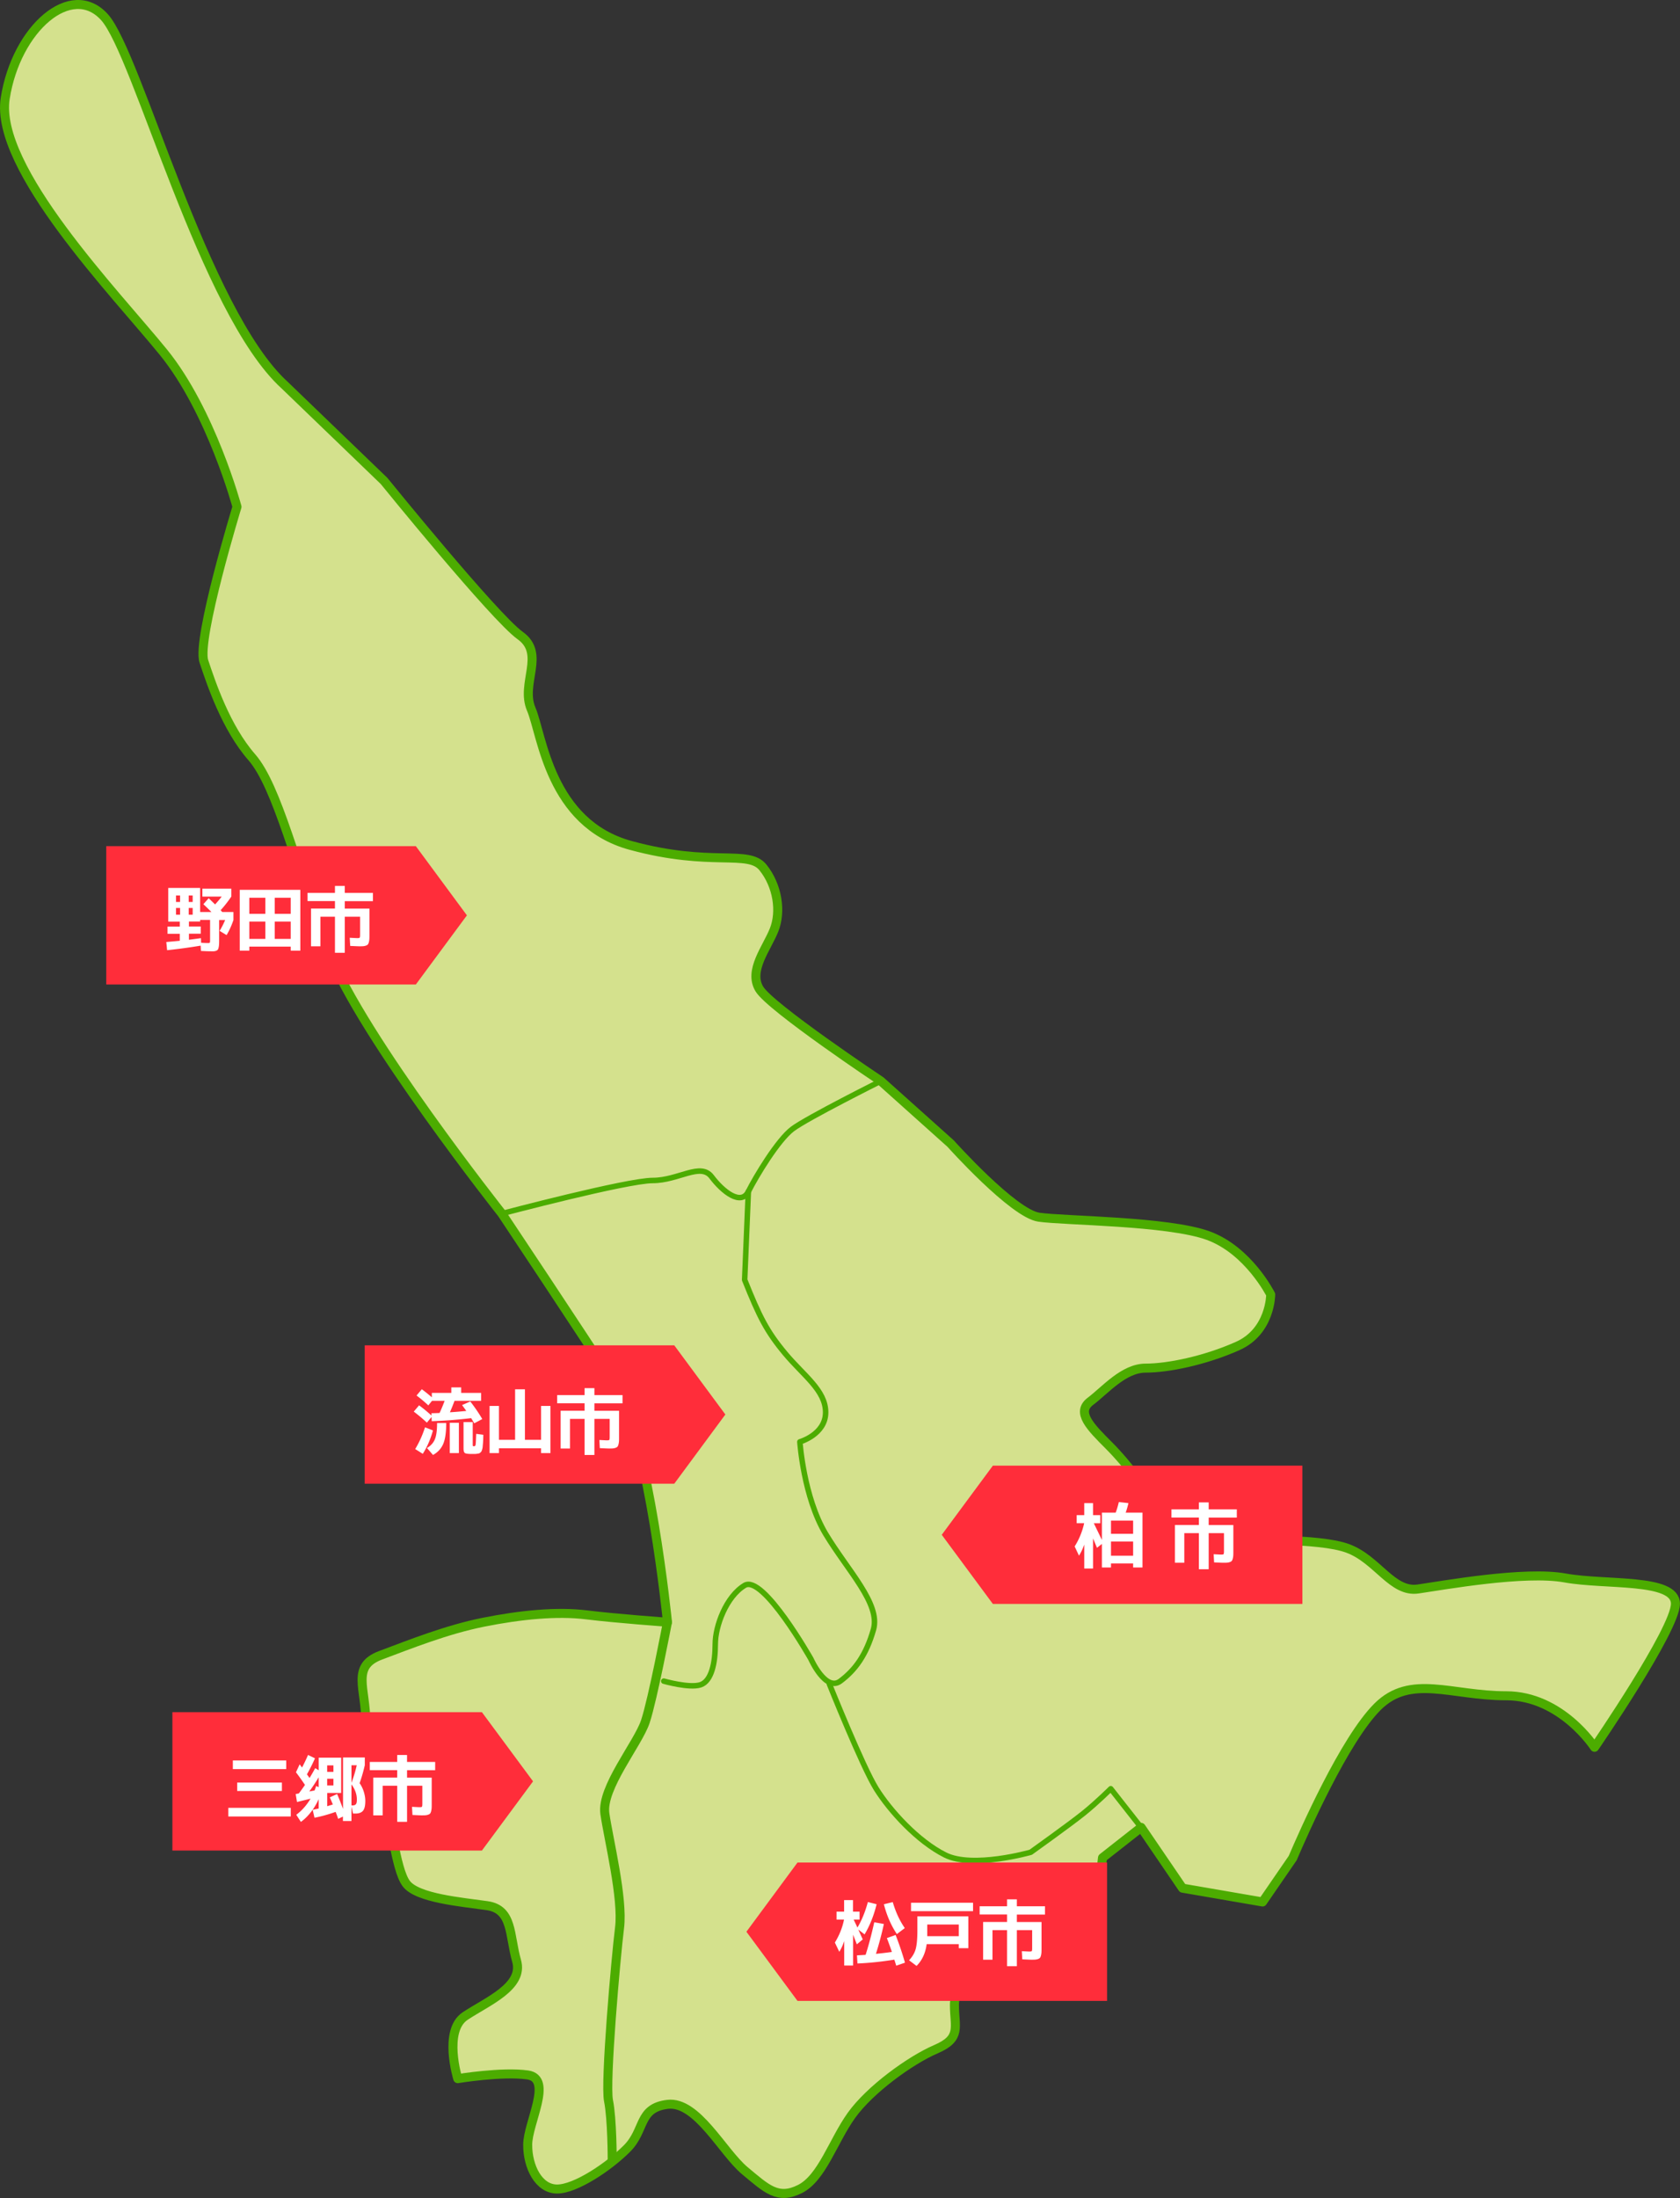
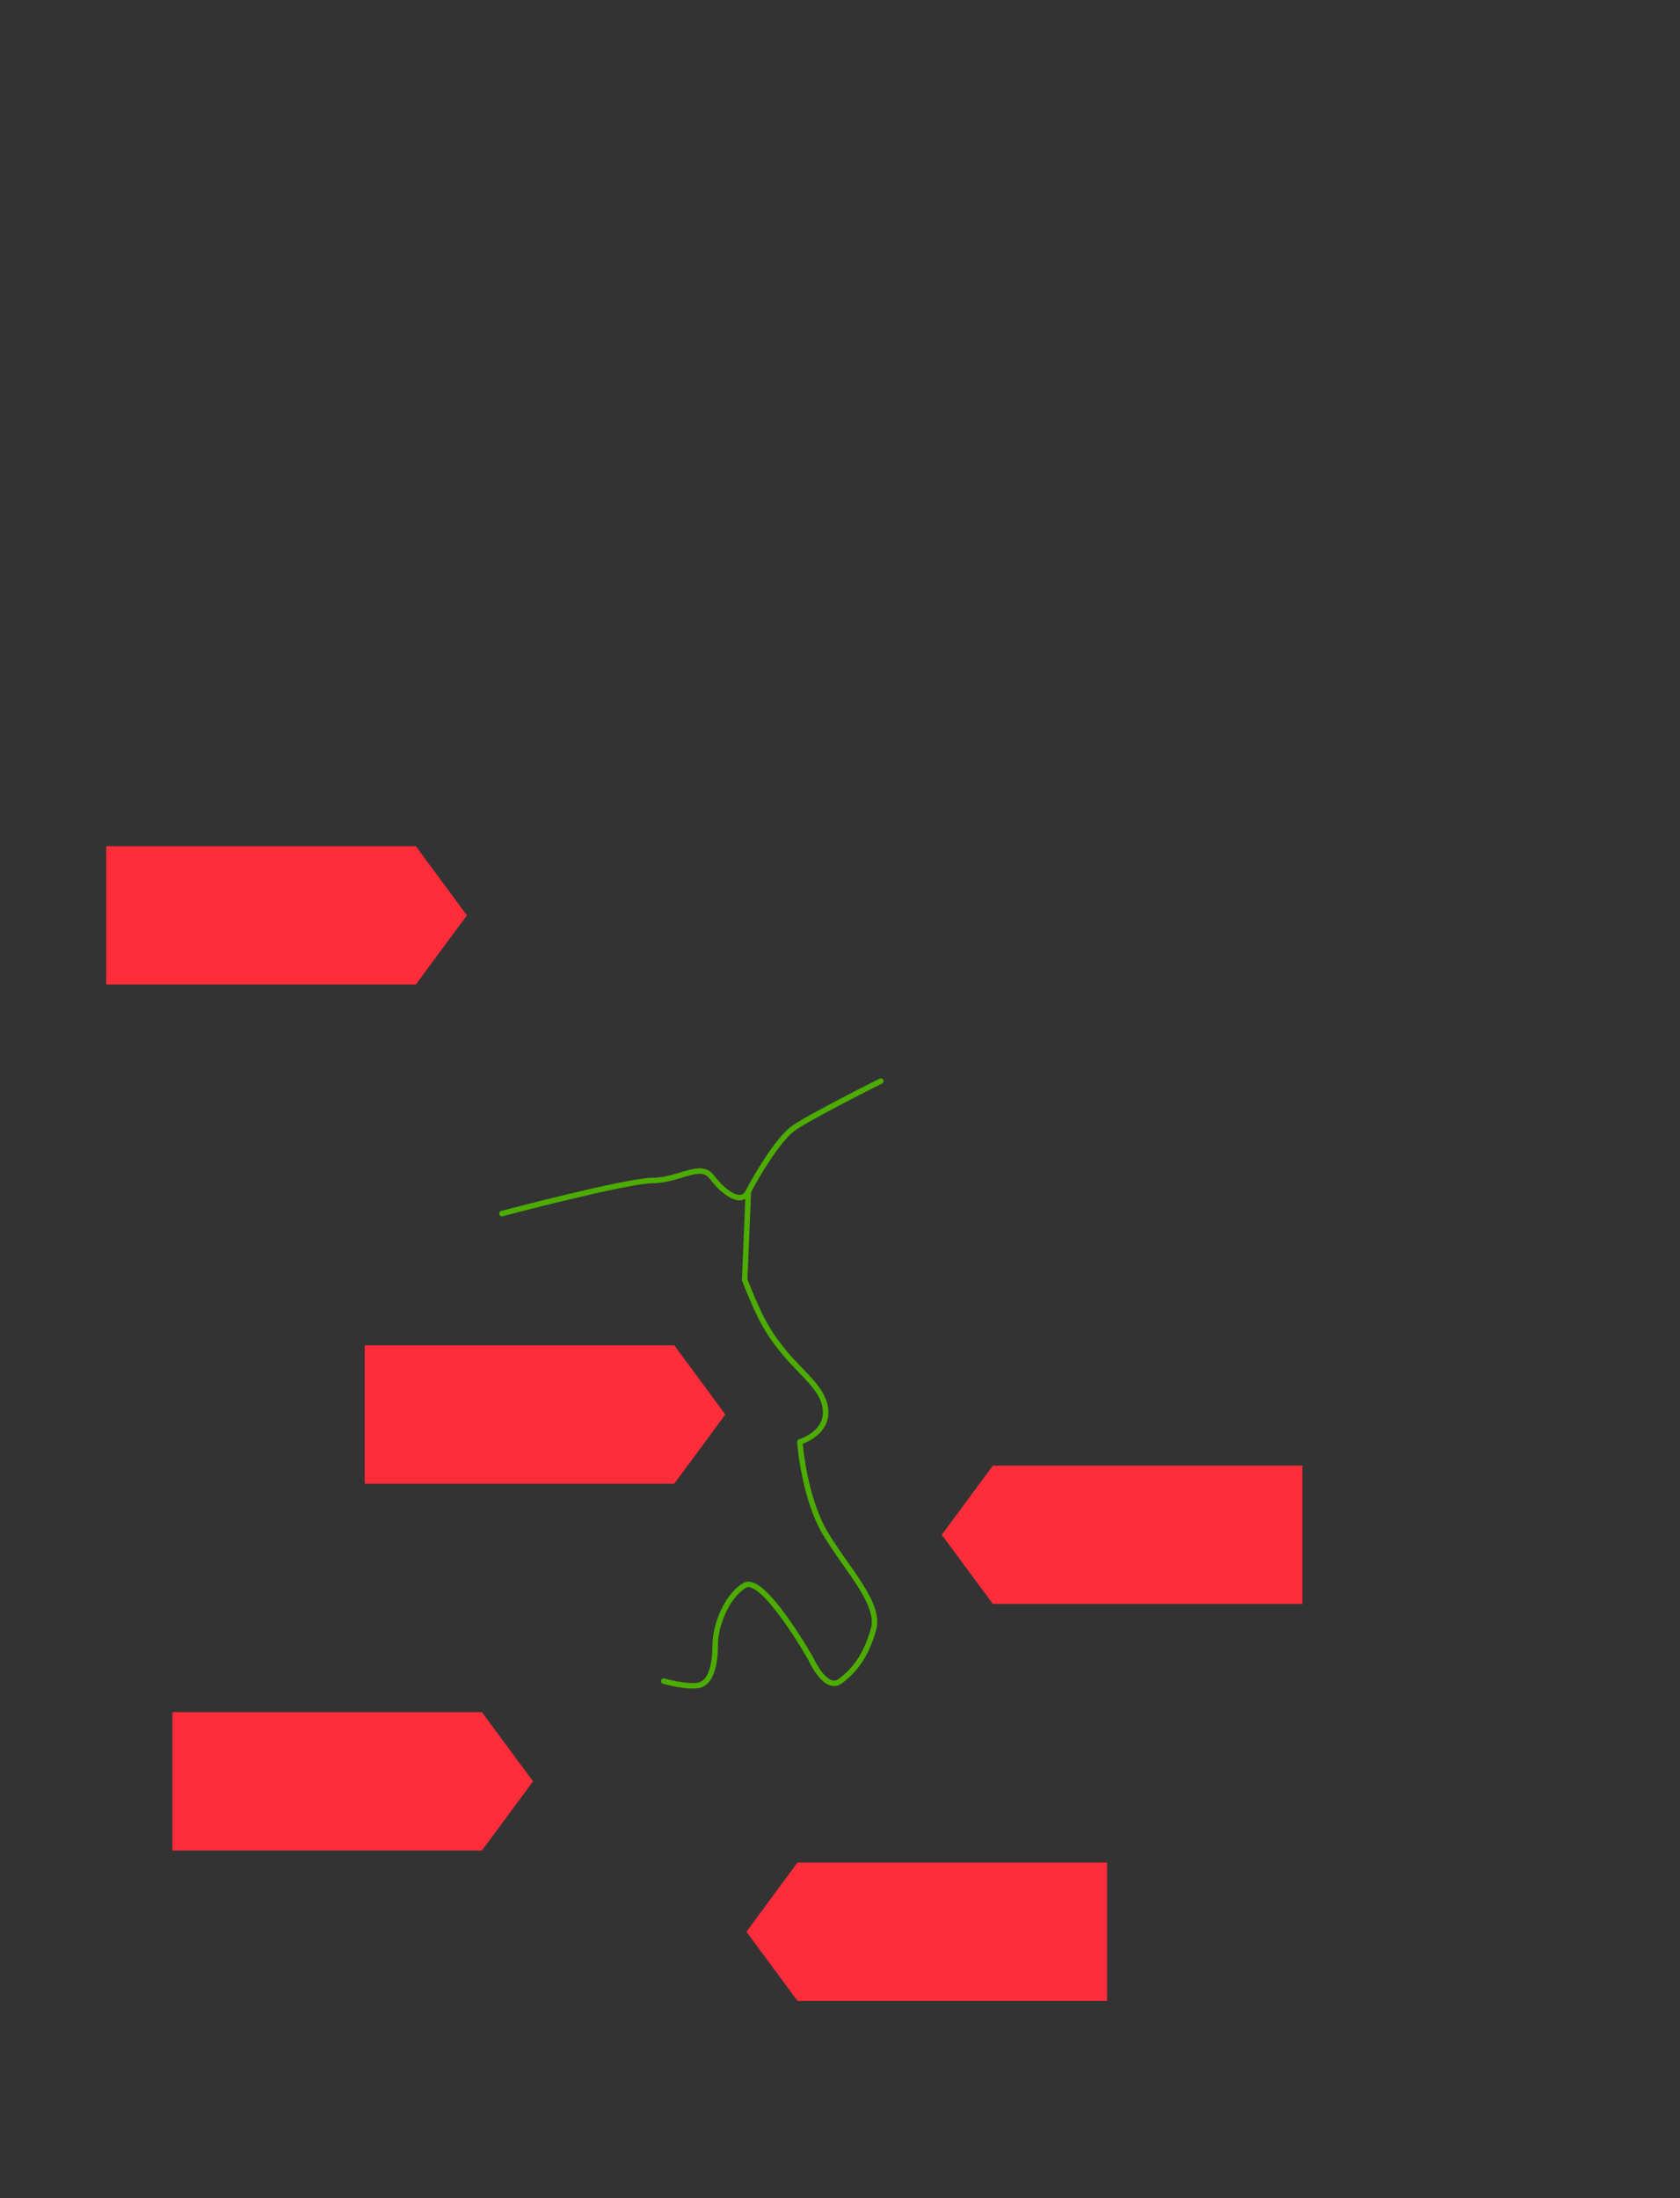
<svg xmlns="http://www.w3.org/2000/svg" id="_レイヤー_2" viewBox="0 0 372.66 487.29">
  <rect x="0" y="0" width="372.66" height="487.29" fill="#333333" stroke="none" />
  <defs>
    <style>.cls-4,.cls-5{stroke-width:1.22px;fill:none;stroke:#4cac00;stroke-linecap:round;stroke-linejoin:round}.cls-5{stroke-width:2px}</style>
  </defs>
  <g id="_レイヤー_1-2">
-     <path d="M286.78 411.86c2.45-5.71 11.42-26.11 18.77-33.46 7.34-7.34 16.32-2.45 28.56-2.45s19.59 11.42 19.59 11.42 17.95-26.11 17.95-31.83-15.5-4.08-24.48-5.71-26.93 1.63-32.64 2.45c-5.71.82-8.98-6.53-15.51-8.98-6.53-2.45-22.85-1.63-29.38-2.45-6.53-.82-12.24-2.45-13.06-5.71-.82-3.26-6.53-10.61-10.61-14.69-4.08-4.08-7.34-7.34-4.08-9.79 3.26-2.45 7.35-7.35 12.24-7.35s13.06-1.63 20.4-4.9c7.34-3.26 7.34-11.42 7.34-11.42s-4.9-9.79-13.87-13.06c-8.98-3.26-31.83-3.26-37.54-4.08s-19.59-16.32-19.59-16.32l-15.5-13.88s-24.48-16.32-26.93-20.4c-2.45-4.08 1.63-8.98 3.26-13.06s.82-9.79-2.45-13.87c-3.26-4.08-11.42 0-29.38-4.9s-19.59-24.48-22.03-30.2c-2.45-5.71 3.26-12.24-2.45-16.32s-30.2-34.28-30.2-34.28L63.16 85.4C45.23 69.11 30.54 11.98 23.19 3.82 15.85-4.34 3.6 6.27 1.16 21.78c-2.45 15.5 24.48 43.25 35.09 56.31 10.61 13.06 16.32 34.27 16.32 34.27s-8.98 29.38-7.34 34.28c1.63 4.9 4.9 14.69 10.61 21.22 5.71 6.53 9.79 24.48 17.14 43.25 7.34 18.77 38.35 57.94 38.35 57.94s17.96 26.93 25.3 38.36c7.34 11.42 11.43 52.23 11.43 52.23s-11.43-.82-17.96-1.63c-6.53-.82-14.69 0-22.85 1.63-8.16 1.63-16.32 4.9-22.85 7.34-6.53 2.45-3.26 7.34-3.26 14.69s.82 9.79 3.26 15.51c2.45 5.71 3.26 17.14 5.71 20.4 2.45 3.27 12.24 4.08 17.95 4.9 5.71.82 4.9 6.53 6.53 12.24s-6.53 8.98-11.42 12.24c-4.9 3.27-1.63 13.87-1.63 13.87s9.79-1.63 15.51-.82c5.71.82 0 10.61 0 15.5s2.45 9.79 6.53 9.79 11.43-4.9 15.5-8.98c4.08-4.08 2.45-8.98 8.98-9.79 6.53-.82 12.24 10.61 17.14 14.69s7.34 6.53 12.24 4.08 7.34-10.61 11.42-16.32c4.08-5.71 13.06-12.24 18.77-14.69 5.71-2.45 4.08-4.9 4.08-9.79s4.9-4.9 9.79-8.16l20.61-3.67 2.45-20.81 8.57-6.73 9.18 13.47 17.75 3.06 6.73-9.79z" fill="#d4e18d" />
-     <path class="cls-5" d="M286.78 411.86c2.45-5.71 11.42-26.11 18.77-33.46 7.34-7.34 16.32-2.45 28.56-2.45s19.59 11.42 19.59 11.42 17.95-26.11 17.95-31.83-15.5-4.08-24.48-5.71-26.93 1.63-32.64 2.45c-5.71.82-8.98-6.53-15.51-8.98-6.53-2.45-22.85-1.63-29.38-2.45-6.53-.82-12.24-2.45-13.06-5.71-.82-3.26-6.53-10.61-10.61-14.69-4.08-4.08-7.34-7.34-4.08-9.79 3.26-2.45 7.35-7.35 12.24-7.35s13.06-1.63 20.4-4.9c7.34-3.26 7.34-11.42 7.34-11.42s-4.9-9.79-13.87-13.06c-8.98-3.26-31.83-3.26-37.54-4.08s-19.59-16.32-19.59-16.32l-15.5-13.88s-24.48-16.32-26.93-20.4c-2.45-4.08 1.63-8.98 3.26-13.06s.82-9.79-2.45-13.87c-3.26-4.08-11.42 0-29.38-4.9s-19.59-24.48-22.03-30.2c-2.45-5.71 3.26-12.24-2.45-16.32s-30.2-34.28-30.2-34.28L63.16 85.4C45.23 69.11 30.54 11.98 23.19 3.82 15.85-4.34 3.6 6.27 1.16 21.78c-2.45 15.5 24.48 43.25 35.09 56.31 10.61 13.06 16.32 34.27 16.32 34.27s-8.98 29.38-7.34 34.28c1.63 4.9 4.9 14.69 10.61 21.22 5.71 6.53 9.79 24.48 17.14 43.25 7.34 18.77 38.35 57.94 38.35 57.94s17.96 26.93 25.3 38.36c7.34 11.42 11.43 52.23 11.43 52.23s-11.43-.82-17.96-1.63c-6.53-.82-14.69 0-22.85 1.63-8.16 1.63-16.32 4.9-22.85 7.34-6.53 2.45-3.26 7.34-3.26 14.69s.82 9.79 3.26 15.51c2.45 5.71 3.26 17.14 5.71 20.4 2.45 3.27 12.24 4.08 17.95 4.9 5.71.82 4.9 6.53 6.53 12.24s-6.53 8.98-11.42 12.24c-4.9 3.27-1.63 13.87-1.63 13.87s9.79-1.63 15.51-.82c5.71.82 0 10.61 0 15.5s2.45 9.79 6.53 9.79 11.43-4.9 15.5-8.98c4.08-4.08 2.45-8.98 8.98-9.79 6.53-.82 12.24 10.61 17.14 14.69s7.34 6.53 12.24 4.08 7.34-10.61 11.42-16.32c4.08-5.71 13.06-12.24 18.77-14.69 5.71-2.45 4.08-4.9 4.08-9.79s4.9-4.9 9.79-8.16l20.61-3.67 2.45-20.81 8.57-6.73 9.18 13.47 17.75 3.06 6.73-9.79z" />
    <path class="cls-4" d="M111.33 269.05s27.75-7.34 33.46-7.34 10.61-4.08 13.06-.82c2.45 3.26 6.53 6.53 8.16 3.26 1.63-3.26 6.53-11.43 9.79-13.87 3.26-2.45 19.59-10.61 19.59-10.61" />
    <path class="cls-4" d="M166 264.15l-.82 19.59c3.26 8.16 4.9 11.43 8.98 16.32 4.08 4.9 8.98 8.16 8.98 13.06s-5.71 6.53-5.71 6.53.82 12.24 5.71 20.4c4.9 8.16 12.24 15.5 10.61 21.22-1.63 5.71-4.08 8.98-7.34 11.42-3.26 2.45-6.53-4.9-6.53-4.9s-10.61-18.77-14.69-16.32c-4.08 2.45-6.53 8.98-6.53 13.06s-.82 8.16-3.26 8.98c-2.45.82-8.16-.81-8.16-.81" />
-     <path class="cls-5" d="M148.05 359.64s-3.26 17.14-4.9 22.03c-1.63 4.9-9.79 14.69-8.98 20.4.82 5.71 4.08 18.77 3.26 25.3-.82 6.53-3.26 34.27-2.45 38.35.82 4.08.82 13.06.82 13.06" />
-     <path class="cls-4" d="M253.12 405.13l-6.73-8.57s-3.06 3.06-6.12 5.51c-3.06 2.45-11.63 8.57-11.63 8.57s-12.85 3.67-18.97.61c-6.12-3.06-12.24-9.79-15.3-14.69-3.06-4.9-10.41-23.26-10.41-23.26" />
    <path d="M92.24 187.59H23.57v30.67h68.67l11.33-15.33-11.33-15.34zm128 137.34h68.66v30.66h-68.66l-11.34-15.33 11.34-15.33zm-43.34 87.99h68.67v30.67H176.9l-11.33-15.33 11.33-15.34zm-27.33-114.66H80.9v30.67h68.67l11.33-15.34-11.33-15.33zm-42.67 81.33H38.24v30.67h68.66l11.34-15.34-11.34-15.33z" fill="#ff2d3a" />
-     <path d="M46.84 210.9c-.65 0-1.41-.03-2.27-.08l-.06-1.17c-2.61.43-5.09.76-7.44 1.01l-.18-1.82c1.39-.12 2.38-.21 2.99-.27v-1.55h-2.72v-1.6h2.72v-1.1h-2.56v-7.47h7.07v5.34h2.51c-.78-.78-1.38-1.35-1.79-1.73l1.18-1.33c.49.47.96.93 1.42 1.38.57-.62 1.06-1.2 1.47-1.74h-4.29v-1.76h6.42v1.76c-.77 1.13-1.56 2.14-2.37 3.02.04.04.1.11.18.2.08.09.14.16.18.2h2.48v1.78c-.42 1.23-.92 2.34-1.52 3.34l-1.55-.94c.43-.68.84-1.48 1.23-2.4h-1.31v.02l-.02-.02v4.32c0 .44 0 .78-.02 1.03-.01.25-.04.49-.09.71-.05.22-.1.38-.17.48-.06.1-.17.18-.33.25-.15.07-.32.11-.49.13-.17.02-.41.02-.7.02zm-6.9-12.38h-.9v1.44h.9v-1.44zm-.9 2.78v1.49h.9v-1.49h-.9zm3.7-1.34v-1.44h-.88v1.44h.88zm0 1.34h-.88v1.49h.88v-1.49zm-.83 7.04c1.19-.15 2.09-.27 2.67-.35l.03 1.02c.63.04 1.14.06 1.54.06.22 0 .35-.03.39-.09.04-.06.06-.27.06-.65v-4.38h-2.21v.35h-2.48v1.1h2.62v1.6h-2.62v1.33zm11.27-11.07h13.44v13.49h-2.13v-.9h-9.18v.9h-2.13v-13.49zm5.68 1.76h-3.55v3.57h3.55v-3.57zm-3.55 5.28v3.84h3.55v-3.84h-3.55zm5.63-5.28v3.57h3.55v-3.57h-3.55zm0 9.12h3.55v-3.84h-3.55v3.84zm21.78-8.37h-6.24v1.65h5.47v5.76c0 .44 0 .78-.02 1.03s-.06.48-.12.7c-.06.22-.14.38-.22.47-.09.1-.22.18-.42.25-.19.07-.4.11-.62.13-.22.02-.51.02-.89.02-.24 0-.9-.03-1.98-.08l-.1-1.81c.99.05 1.54.08 1.65.08.31 0 .49-.03.55-.1.06-.07.09-.29.09-.65v-4h-3.39v8H74.3v-8h-3.23v6.56h-2.08v-8.37h5.31v-1.65h-6.08v-1.82h6.08v-1.54h2.18v1.54h6.24v1.82zM102.5 311.5l1.82-.8c1.01 1.31 1.9 2.61 2.66 3.9l-1.78.94c-.3-.51-.53-.89-.69-1.14-3.07.36-5.99.59-8.75.67l-.03-.93-1.04 1.26c-.84-.8-1.81-1.62-2.91-2.45l1.18-1.39c.97.71 1.89 1.47 2.75 2.26l-.02-.51c.83-.02 1.44-.04 1.82-.06.39-.85.77-1.75 1.12-2.69h-2.8l-.82 1.01c-.82-.77-1.69-1.5-2.61-2.19l1.17-1.39c.79.59 1.53 1.18 2.22 1.79v-.98h4.32v-1.22h2.19v1.22h4.42v1.76h-5.9c-.29.8-.63 1.65-1.02 2.54 1.31-.08 2.52-.19 3.63-.3-.2-.3-.52-.73-.94-1.31zm-6.46 5.63c-.55 1.97-1.31 3.7-2.26 5.18l-1.68-1.06c.87-1.43 1.6-3.03 2.18-4.82l1.76.69zm.91-1.65h2.03c0 2.05-.22 3.59-.66 4.62-.44 1.04-1.19 1.86-2.27 2.46l-1.34-1.54c.84-.5 1.43-1.14 1.75-1.93.33-.78.49-1.99.49-3.62zm2.82 6.67v-6.72h2.02v6.72h-2.02zm3.04-6.88h2.05v4.88c0 .24.01.37.04.42.03.04.11.06.26.06.18 0 .29-.11.34-.34.04-.23.08-1.03.13-2.41l1.58.21c-.01.49-.02.87-.03 1.14-.01.27-.03.57-.06.9-.03.32-.05.57-.06.72-.02.15-.06.33-.12.53s-.12.33-.16.4c-.04.07-.12.16-.24.26s-.22.16-.3.18c-.09.02-.22.04-.42.07-.19.03-.36.05-.5.05h-.65c-.83 0-1.35-.07-1.55-.21-.2-.14-.3-.5-.3-1.07v-5.78zm7.87-3.58v7.52h3.58v-11.2h2.18v11.2h3.58v-7.52h2.08v10.46h-2.08v-1.07h-9.34v1.07h-2.08v-10.46h2.08zm27.41-.57h-6.24v1.65h5.47v5.76c0 .44 0 .78-.02 1.03s-.06.48-.12.7c-.06.22-.14.38-.22.47-.09.1-.22.18-.42.25-.19.07-.4.11-.62.13-.22.02-.51.02-.89.02-.24 0-.9-.03-1.98-.08l-.1-1.81c.99.05 1.54.08 1.65.08.31 0 .49-.03.55-.1.06-.07.09-.28.09-.65v-4h-3.39v8h-2.18v-8h-3.23v6.56h-2.08v-8.37h5.31v-1.65h-6.08v-1.82h6.08v-1.54h2.18v1.54h6.24v1.82zm-87.45 91.59v-1.92H64.5v1.92H50.64zm1.01-10.5v-1.92h11.84v1.92H51.65zm.96 4.85v-1.87h9.92v1.87h-9.92zm27.14-1.75c.38.51.69 1.13.93 1.86.23.73.35 1.42.35 2.1 0 1.04-.17 1.76-.51 2.17-.34.41-.91.62-1.7.62h-.51l-.35-1.52v3.17h-1.89v-.98l-1.06.5c-.16-.49-.35-1-.56-1.54-1.58.56-3.14 1-4.69 1.3l-.4-1.76c.07-.02.27-.06.59-.13.32-.06.57-.12.74-.16v-2.08c-.46 1.04-1.03 1.99-1.71 2.86-.68.88-1.43 1.61-2.24 2.19l-1.02-1.58c1.24-.92 2.29-2.11 3.17-3.57l-3.01.74-.29-1.76.7-.14c.49-.65.94-1.28 1.36-1.89-.82-1.21-1.49-2.14-2-2.8l.82-1.76c.12.15.29.38.53.7.46-.86.9-1.79 1.33-2.78l1.54.74c-.54 1.23-1.14 2.41-1.78 3.55.04.06.1.15.18.26.08.11.15.21.22.3.06.09.12.17.18.25.38-.62.8-1.34 1.25-2.18l.78.48v-2.8h4.98v7.82h-3.1v2.94l1.25-.38c-.12-.29-.34-.82-.67-1.58l1.62-.74c.36.82.8 1.92 1.31 3.3v-11.41h4.83v1.73c-.33 1.42-.71 2.74-1.15 3.97zm-9.97 1.62c.16-.39.28-.72.35-.98l.56.26v-2.19c-.63 1.05-1.32 2.09-2.08 3.14l1.17-.22zm4.18-4.11v-1.44h-1.39v1.44h1.39zm-1.39 3.01h1.39v-1.49h-1.39v1.49zm6.56-4.48h-1.17v3.89c.49-1.28.88-2.58 1.17-3.89zm-1.17 8.91h.21c.36 0 .62-.09.77-.27.15-.18.22-.52.22-1.01 0-1.18-.4-2.31-1.2-3.38v4.66zm18.57-7.81h-6.24v1.65h5.47v5.76c0 .44 0 .78-.02 1.03s-.06.48-.12.7c-.06.22-.14.38-.22.47-.09.1-.22.18-.42.25-.19.07-.4.11-.62.13-.22.02-.51.02-.89.02-.24 0-.9-.03-1.98-.08l-.1-1.81c.99.05 1.54.08 1.65.08.31 0 .49-.03.55-.1.06-.07.09-.29.09-.65v-4h-3.39v8h-2.18v-8h-3.23v6.56H82.8v-8.37h5.31v-1.65h-6.08v-1.82h6.08v-1.54h2.18v1.54h6.24v1.82zm147.54-56.54v1.79h-1.44c.66 1.36 1.26 2.59 1.79 3.7v-6.05h3.06c.27-.71.5-1.5.7-2.35l2.13.24c-.16.7-.36 1.41-.61 2.11h3.73v12.16h-2.08v-.9h-4.91v.9h-2.02v-5.22l-1.09.86c-.04-.11-.17-.41-.38-.92s-.37-.89-.49-1.16v6.67h-1.95v-5.31c-.36 1-.75 1.82-1.17 2.46l-.96-2.05a16.11 16.11 0 002.11-5.15h-1.66v-1.79h1.68v-2.66h1.95v2.66h1.6zm7.28 4.14v-2.94h-4.91v2.94h4.91zm-4.91 4.85h4.91v-3.15h-4.91v3.15zm27.91-8.45h-6.24v1.65h5.47v5.76c0 .44 0 .78-.02 1.03s-.06.48-.12.7c-.06.22-.14.38-.22.47-.09.1-.22.18-.42.25-.19.07-.4.11-.62.13-.22.02-.51.02-.89.02-.24 0-.9-.03-1.98-.08l-.1-1.81c.99.05 1.54.08 1.65.08.31 0 .49-.03.55-.1.06-.07.09-.29.09-.65v-4h-3.39v8h-2.18v-8h-3.23v6.56h-2.08v-8.37h5.31v-1.65h-6.08v-1.82h6.08v-1.54h2.18v1.54h6.24v1.82zm-88.81 87.36h1.7v-2.56h1.97v2.56h1.46v1.76h-1.31c.07.16.21.44.4.84.19.4.34.71.43.93.96-1.6 1.73-3.49 2.32-5.66l1.94.48c-.61 2.5-1.5 4.72-2.67 6.69l-1.39-1.07c.3.66.62 1.39.98 2.19l-1.31 1.09c-.32-.84-.6-1.56-.83-2.14v6.83h-1.97v-5.42c-.3.91-.66 1.7-1.09 2.38l-.98-2.05c1-1.63 1.68-3.33 2.03-5.09h-1.66v-1.76zm11.18 5.86l1.94-.69c.78 1.97 1.47 4.02 2.08 6.14l-1.94.67c-.01-.05-.15-.5-.42-1.34-2.85.46-5.57.74-8.18.85l-.11-1.81c.86-.04 1.5-.08 1.92-.11.66-2.05 1.3-4.45 1.92-7.22l2.13.38c-.5 2.29-1.09 4.5-1.76 6.62 1.02-.1 2.2-.23 3.54-.42-.41-1.19-.78-2.22-1.12-3.09zm-.66-7.5l1.97-.48c.65 2.21 1.54 4.13 2.67 5.76l-1.76 1.33c-1.27-1.9-2.23-4.1-2.88-6.61zm9.49 8.84c-.26 1.98-1 3.59-2.24 4.83l-1.66-1.25c.72-.77 1.21-1.59 1.46-2.47.25-.88.38-2.26.38-4.15v-3.12h11.31v7.06h-2.13v-.9h-7.12zm-3.47-7.31v-1.87h13.76v1.87h-13.76zm3.6 2.96v2.59h6.99v-2.59h-6.99zm26.12-2.21h-6.24v1.65h5.47v5.76c0 .44 0 .78-.02 1.03s-.06.48-.12.7c-.06.22-.14.38-.22.47-.09.1-.22.18-.42.25-.19.07-.4.11-.62.13-.22.02-.51.02-.89.02-.24 0-.9-.03-1.98-.08l-.1-1.81c.99.05 1.54.08 1.65.08.31 0 .49-.03.55-.1.06-.07.09-.28.09-.65v-4h-3.39v8h-2.18v-8h-3.23v6.56h-2.08v-8.37h5.31v-1.65h-6.08v-1.82h6.08v-1.54h2.18v1.54h6.24v1.82z" fill="#fff" />
  </g>
</svg>